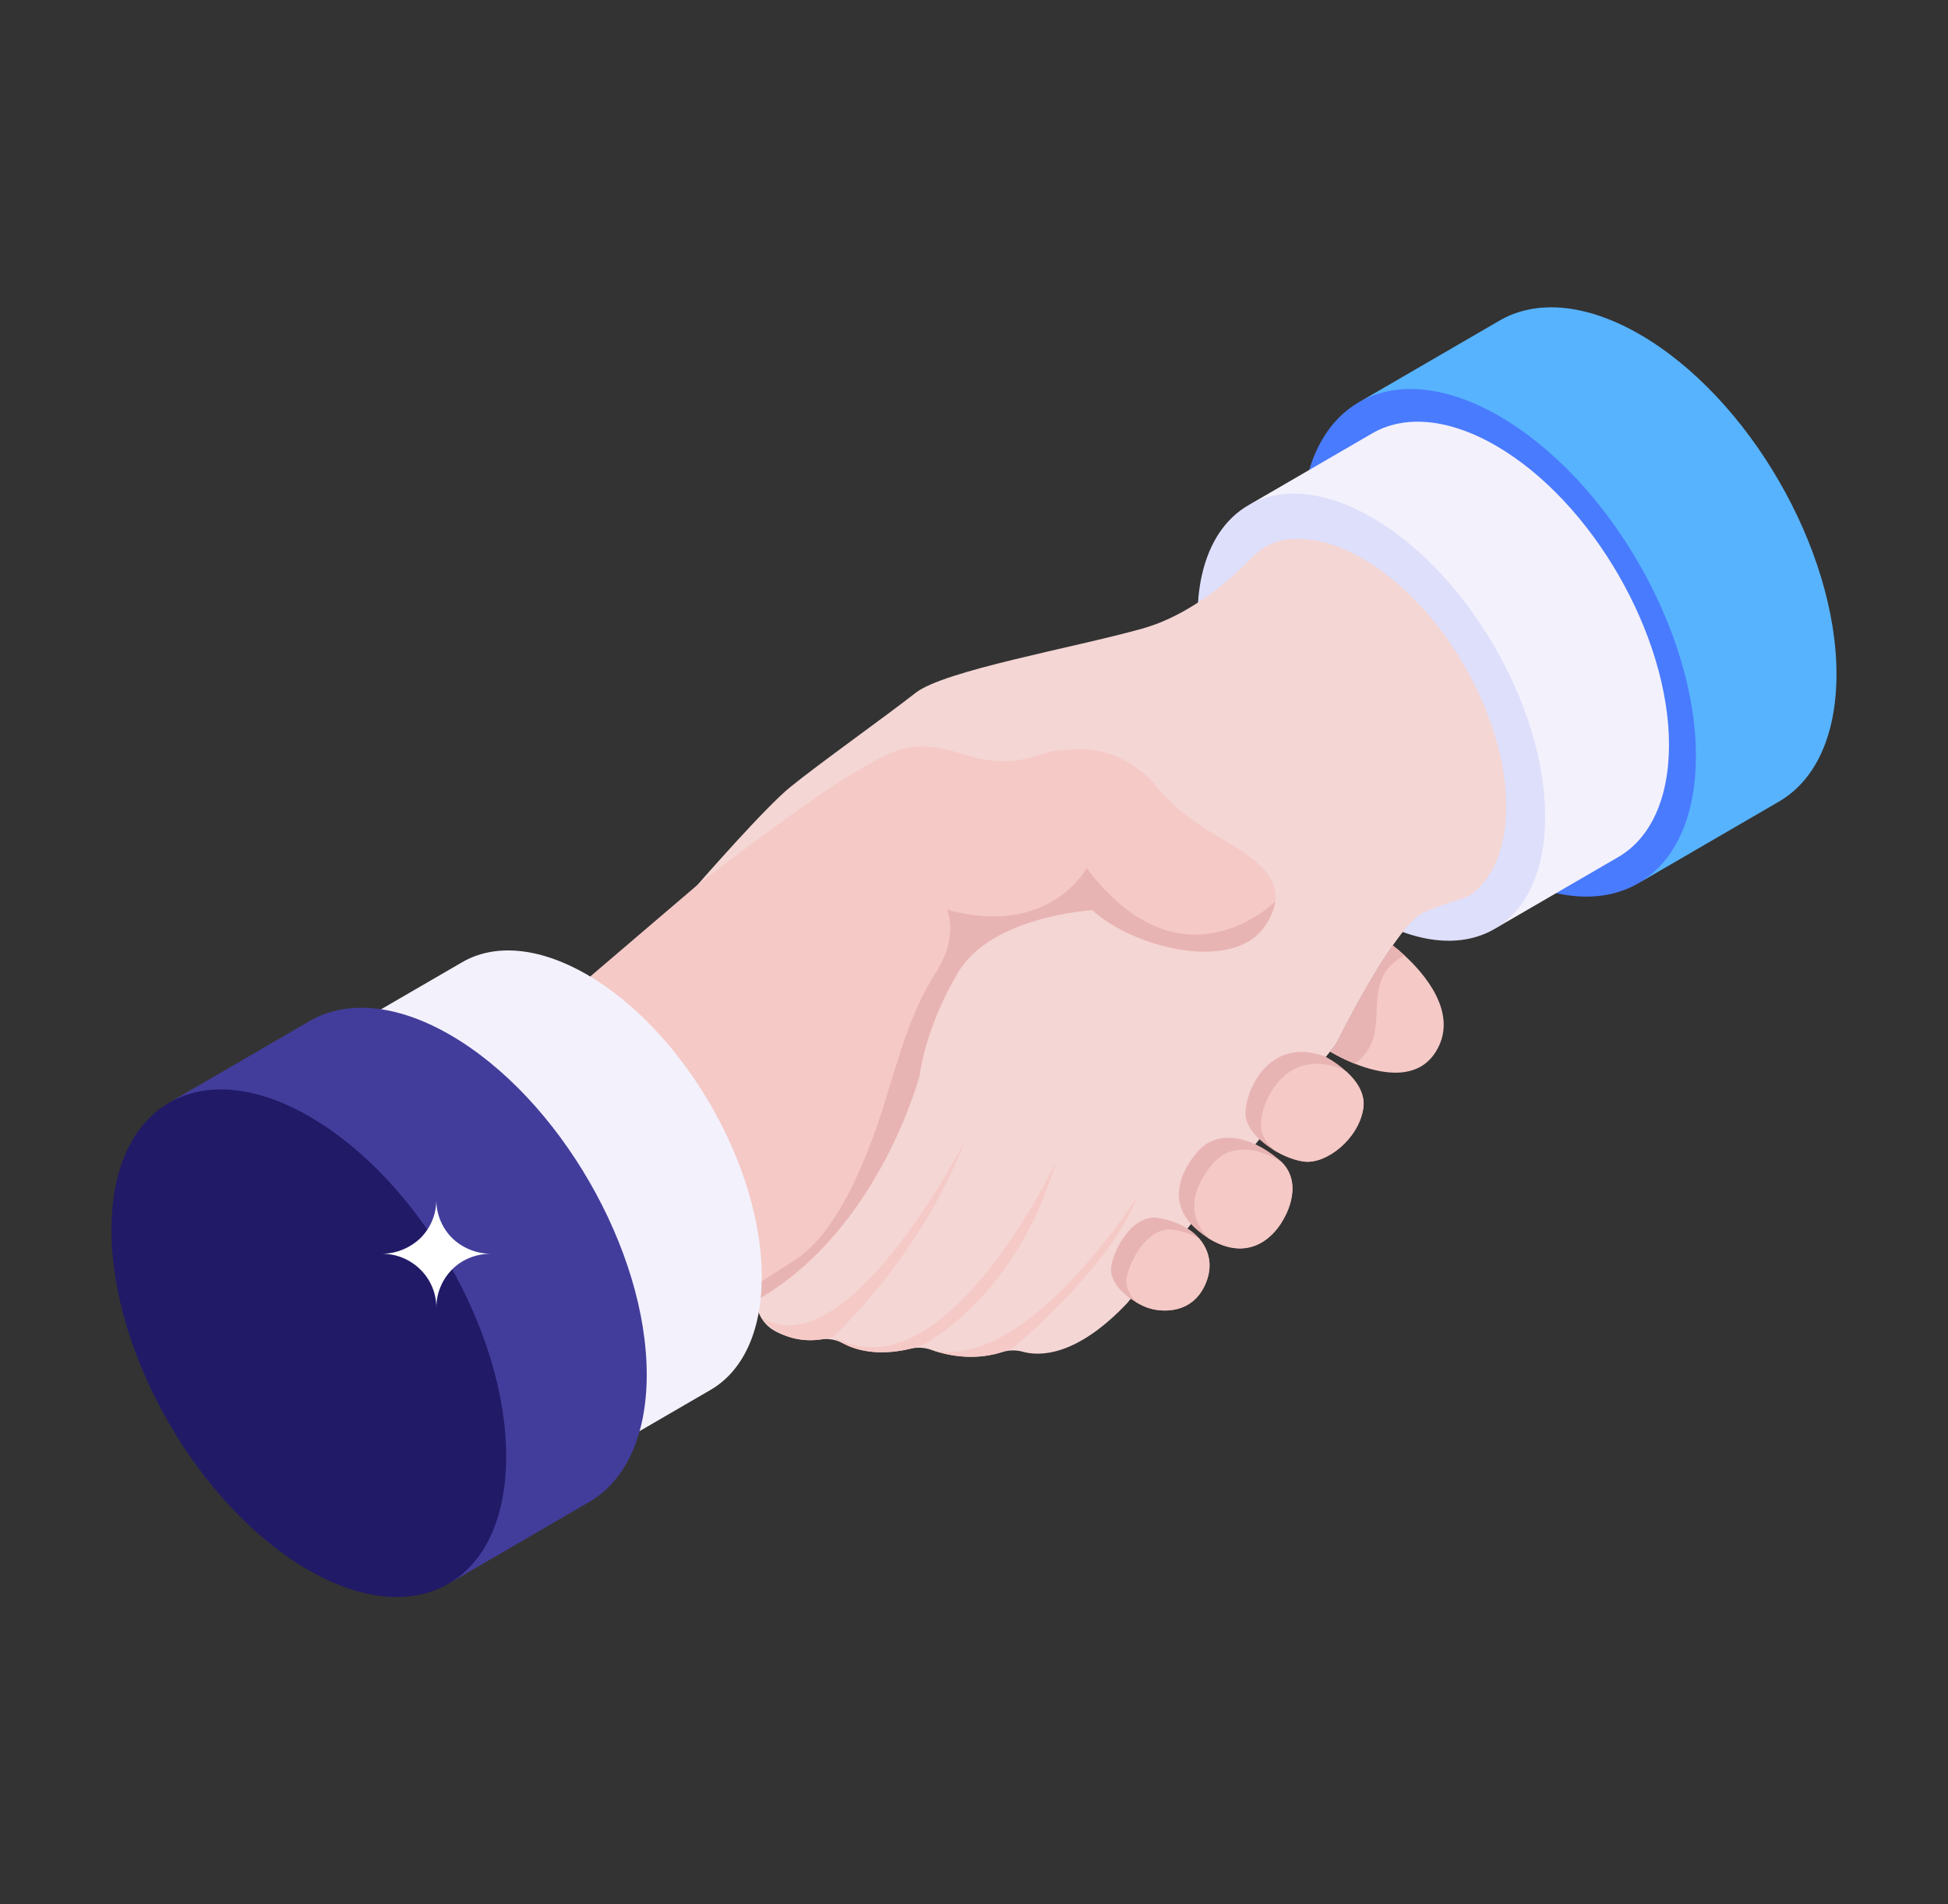
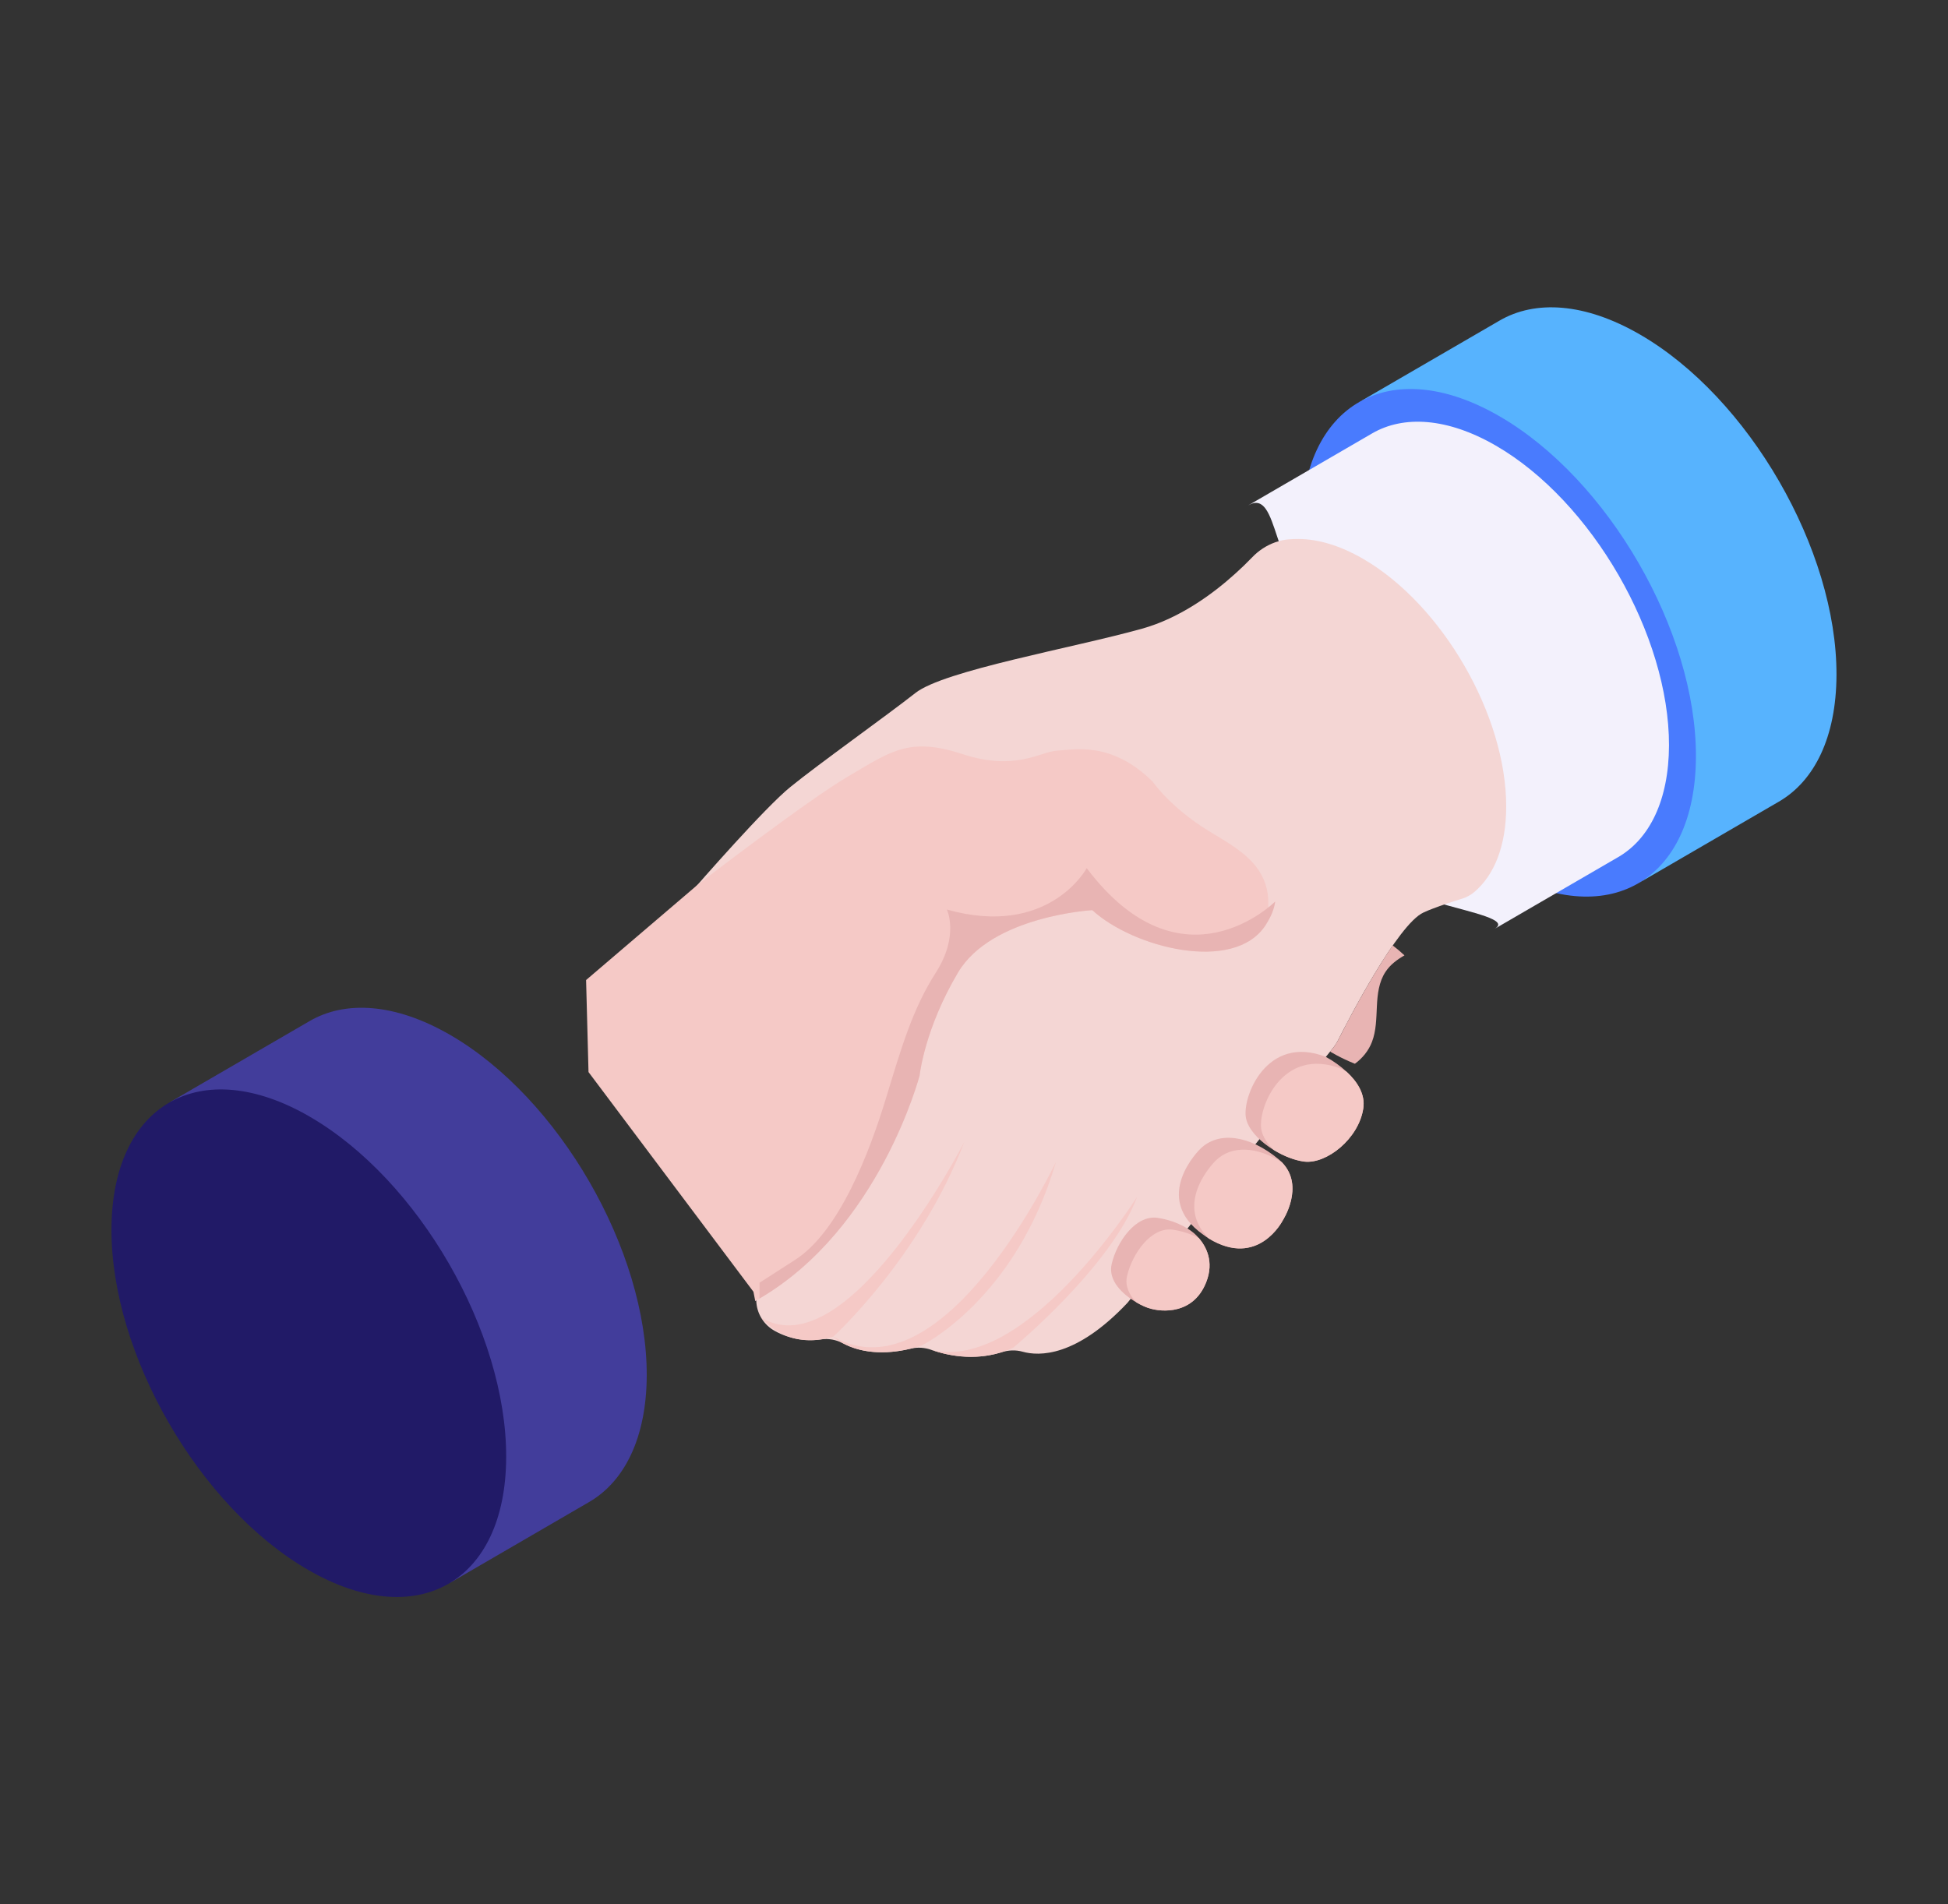
<svg xmlns="http://www.w3.org/2000/svg" width="45" height="44" viewBox="0 0 45 44" fill="none">
  <rect x="0" y="0" width="45" height="44" fill="#333333" stroke="none" />
  <path d="M31.388 9.296C32.216 8.813 31.678 10.674 32.947 11.405C35.464 12.861 37.448 15.022 37.441 17.915C37.436 19.353 38.666 19.932 37.847 20.408L41.093 18.522C41.913 18.046 42.419 17.036 42.424 15.594C42.432 12.702 40.399 9.182 37.881 7.727C36.612 6.994 35.463 6.926 34.636 7.41L31.388 9.296Z" fill="#57B3FE" />
  <path d="M34.633 9.614C32.114 8.159 30.067 9.326 30.059 12.218C30.051 15.112 32.084 18.636 34.603 20.091C37.122 21.545 39.169 20.376 39.177 17.482C39.186 14.59 37.152 11.067 34.633 9.614Z" fill="#497BFE" />
  <path d="M28.834 11.677C29.564 11.252 29.353 13.296 30.47 13.94C32.687 15.222 31.249 17.033 31.242 19.581C31.238 20.847 35.244 21.045 34.522 21.464L37.382 19.803C38.104 19.384 38.55 18.493 38.555 17.225C38.561 14.677 36.771 11.576 34.553 10.295C33.436 9.65 32.423 9.59 31.695 10.015L28.834 11.677Z" fill="#F3F1FC" />
-   <path d="M31.692 11.956C29.474 10.676 27.671 11.703 27.663 14.251C27.657 16.8 29.448 19.905 31.665 21.185C33.885 22.466 35.687 21.436 35.694 18.888C35.702 16.34 33.91 13.237 31.692 11.956Z" fill="#DEDFFB" />
  <path d="M14.322 23.248C15.29 24.101 16.07 25.147 16.612 26.318C17.154 27.489 17.446 28.76 17.47 30.05C17.474 30.195 17.516 30.337 17.592 30.46C17.668 30.584 17.775 30.685 17.903 30.754C18.226 30.932 18.599 31 18.964 30.947C19.138 30.922 19.315 30.953 19.47 31.036C19.738 31.18 20.251 31.349 21.032 31.162C21.197 31.122 21.37 31.134 21.529 31.194C21.855 31.306 22.467 31.453 23.136 31.244C23.296 31.194 23.462 31.186 23.622 31.231C24.002 31.338 24.859 31.36 26.045 30.102C26.108 30.029 29.374 25.974 30.815 24.187C30.851 24.14 30.881 24.091 30.908 24.038C31.134 23.592 32.288 21.351 32.885 21.083C32.952 21.051 33.025 21.022 33.101 20.993C33.309 20.913 33.544 20.835 33.767 20.767C33.876 20.735 33.976 20.68 34.062 20.606C34.519 20.217 34.792 19.547 34.794 18.643C34.801 16.534 33.318 13.969 31.482 12.908C30.95 12.602 30.446 12.455 29.998 12.453C29.958 12.453 29.918 12.453 29.88 12.455C29.842 12.458 29.805 12.458 29.765 12.462C29.676 12.469 29.59 12.487 29.507 12.515L29.463 12.528C29.259 12.6 29.075 12.72 28.926 12.877C28.8 13.008 28.669 13.134 28.534 13.255C28.023 13.718 27.258 14.282 26.381 14.526C24.783 14.973 21.806 15.491 21.147 16.011C20.488 16.53 18.912 17.651 18.262 18.18C17.674 18.654 16.18 20.366 15.9 20.687C15.871 20.723 15.838 20.756 15.801 20.785L14.35 21.979C14.256 22.055 14.18 22.151 14.127 22.259C14.073 22.368 14.045 22.487 14.042 22.608C14.04 22.728 14.063 22.848 14.112 22.959C14.161 23.07 14.233 23.169 14.323 23.249L14.322 23.248Z" fill="#F4D6D4" />
-   <path d="M30.727 24.296C30.727 24.296 30.964 24.445 31.299 24.578C31.887 24.81 32.775 25 33.196 24.254C33.687 23.388 32.892 22.485 32.444 22.074C32.359 21.993 32.269 21.917 32.176 21.846H32.174C31.634 22.622 31.061 23.738 30.908 24.038C30.882 24.091 30.85 24.14 30.815 24.188L30.727 24.296Z" fill="#F5C9C6" />
  <path d="M28.784 25.841C28.89 26.319 29.631 26.777 30.131 26.839C30.642 26.899 31.383 26.317 31.492 25.616C31.547 25.272 31.339 24.977 31.112 24.768C30.966 24.632 30.803 24.514 30.627 24.419C29.246 23.883 28.683 25.372 28.784 25.841ZM27.799 28.53C27.838 28.559 27.879 28.587 27.921 28.613C29.067 29.316 29.632 28.199 29.632 28.199C29.632 28.199 30.149 27.411 29.616 26.859C29.616 26.854 29.614 26.854 29.612 26.854C29.587 26.829 29.56 26.804 29.532 26.781C28.866 26.229 28.149 26.127 27.726 26.546C27.726 26.546 26.569 27.667 27.799 28.53ZM26.254 30.093C26.354 30.151 26.449 30.195 26.528 30.221C26.852 30.329 27.571 30.366 27.863 29.629C28.056 29.145 27.855 28.792 27.694 28.606C27.612 28.51 27.539 28.459 27.539 28.459C27.539 28.459 27.251 28.217 26.745 28.139C26.238 28.062 25.804 28.687 25.682 29.198C25.586 29.586 25.939 29.913 26.255 30.093H26.254Z" fill="#E8B4B3" />
-   <path d="M29.141 26.115C29.177 26.276 29.281 26.433 29.427 26.572C29.658 26.715 29.915 26.813 30.13 26.839C30.641 26.899 31.382 26.317 31.492 25.616C31.547 25.272 31.338 24.977 31.112 24.768C31.07 24.741 31.027 24.717 30.983 24.693C29.602 24.158 29.037 25.645 29.141 26.115ZM27.918 28.61C27.92 28.61 27.92 28.613 27.92 28.613C29.066 29.316 29.631 28.199 29.631 28.199C29.631 28.199 30.149 27.411 29.616 26.859C29.616 26.854 29.614 26.854 29.611 26.854C29.03 26.486 28.446 26.457 28.08 26.819C28.08 26.819 27.09 27.78 27.918 28.61ZM26.253 30.093C26.353 30.151 26.448 30.195 26.527 30.221C26.851 30.329 27.57 30.366 27.862 29.629C28.056 29.145 27.854 28.792 27.694 28.606C27.508 28.509 27.307 28.444 27.099 28.413C26.593 28.338 26.16 28.963 26.037 29.474C25.98 29.708 26.087 29.922 26.253 30.093ZM13.539 22.644L13.595 24.77L17.405 29.846L17.447 30.062C20.224 28.442 21.242 24.853 21.242 24.853C21.242 24.853 21.354 23.777 22.132 22.467C22.911 21.16 25.233 21.029 25.233 21.029C26.17 21.892 28.5 22.496 29.232 21.382C29.365 21.18 29.436 20.998 29.458 20.831C29.556 20.079 28.653 19.648 27.922 19.2C27.033 18.654 26.629 18.062 26.629 18.062C25.672 17.112 24.806 17.325 24.418 17.344C24.03 17.367 23.46 17.826 22.23 17.422C21.003 17.021 20.581 17.36 19.614 17.926C18.646 18.49 16.113 20.445 16.113 20.445L13.539 22.644Z" fill="#F5C9C6" />
+   <path d="M29.141 26.115C29.177 26.276 29.281 26.433 29.427 26.572C29.658 26.715 29.915 26.813 30.13 26.839C30.641 26.899 31.382 26.317 31.492 25.616C31.547 25.272 31.338 24.977 31.112 24.768C31.07 24.741 31.027 24.717 30.983 24.693C29.602 24.158 29.037 25.645 29.141 26.115ZM27.918 28.61C27.92 28.61 27.92 28.613 27.92 28.613C29.066 29.316 29.631 28.199 29.631 28.199C29.631 28.199 30.149 27.411 29.616 26.859C29.616 26.854 29.614 26.854 29.611 26.854C29.03 26.486 28.446 26.457 28.08 26.819C28.08 26.819 27.09 27.78 27.918 28.61ZM26.253 30.093C26.353 30.151 26.448 30.195 26.527 30.221C26.851 30.329 27.57 30.366 27.862 29.629C28.056 29.145 27.854 28.792 27.694 28.606C27.508 28.509 27.307 28.444 27.099 28.413C26.593 28.338 26.16 28.963 26.037 29.474C25.98 29.708 26.087 29.922 26.253 30.093ZM13.539 22.644L13.595 24.77L17.405 29.846L17.447 30.062C20.224 28.442 21.242 24.853 21.242 24.853C21.242 24.853 21.354 23.777 22.132 22.467C22.911 21.16 25.233 21.029 25.233 21.029C26.17 21.892 28.5 22.496 29.232 21.382C29.556 20.079 28.653 19.648 27.922 19.2C27.033 18.654 26.629 18.062 26.629 18.062C25.672 17.112 24.806 17.325 24.418 17.344C24.03 17.367 23.46 17.826 22.23 17.422C21.003 17.021 20.581 17.36 19.614 17.926C18.646 18.49 16.113 20.445 16.113 20.445L13.539 22.644Z" fill="#F5C9C6" />
  <path d="M17.598 30.451C17.598 30.451 18.148 31.215 19.25 30.883C19.25 30.883 21.245 29.072 22.277 26.384C22.203 26.528 19.558 31.61 17.598 30.451Z" fill="#F5C9C6" />
  <path d="M19.249 30.883C19.249 30.883 19.9 31.533 21.286 31.091C21.286 31.091 23.461 30.033 24.394 26.843C24.394 26.843 21.808 32.343 19.249 30.883Z" fill="#F5C9C6" />
  <path d="M21.528 31.194C21.898 31.322 22.637 31.493 23.404 31.141C23.404 31.141 25.671 29.264 26.267 27.654C26.194 27.769 23.681 31.699 21.528 31.194Z" fill="#F5C9C6" />
  <path d="M17.545 29.638V30.003C20.322 28.383 21.243 24.853 21.243 24.853C21.243 24.853 21.354 23.777 22.133 22.467C22.911 21.16 25.233 21.029 25.233 21.029C26.17 21.892 28.5 22.496 29.232 21.382C29.365 21.18 29.436 20.998 29.458 20.831H29.456C29.456 20.831 27.31 22.984 25.104 20.059C25.104 20.059 24.232 21.679 21.873 21.015C21.873 21.015 22.166 21.615 21.618 22.473C21.07 23.33 20.817 24.229 20.455 25.412C20.093 26.595 19.392 28.466 18.353 29.118L17.545 29.638ZM30.726 24.296C30.726 24.296 30.963 24.445 31.299 24.578C31.473 24.451 31.616 24.276 31.693 24.074C31.793 23.814 31.793 23.528 31.807 23.25C31.82 22.973 31.853 22.683 32.008 22.452C32.117 22.287 32.274 22.172 32.444 22.074C32.358 21.993 32.269 21.917 32.175 21.846H32.173C31.633 22.622 31.06 23.738 30.908 24.038C30.881 24.091 30.849 24.14 30.815 24.188L30.726 24.296Z" fill="#E8B4B3" />
-   <path d="M7.784 23.911C8.521 23.483 9.544 23.543 10.671 24.193C12.908 25.488 14.717 28.62 14.71 31.192C14.706 32.47 14.255 33.369 13.527 33.791L16.414 32.114C17.142 31.691 17.593 30.793 17.597 29.512C17.604 26.941 15.797 23.81 13.557 22.516C12.43 21.866 11.408 21.805 10.673 22.234L7.784 23.911Z" fill="#F3F1FC" />
-   <path d="M10.67 24.194C8.431 22.902 6.61 23.939 6.604 26.511C6.596 29.083 8.405 32.216 10.643 33.509C12.881 34.802 14.703 33.764 14.71 31.19C14.718 28.619 12.909 25.487 10.67 24.194Z" fill="#D6D4D2" />
  <path d="M3.903 25.479C4.733 24.996 3.238 30.303 4.505 31.035C7.022 32.489 7.322 31.782 7.315 34.675C7.31 36.113 11.182 36.116 10.362 36.591L13.608 34.705C14.428 34.229 14.935 33.218 14.94 31.778C14.947 28.886 12.915 25.365 10.396 23.91C9.129 23.178 7.979 23.11 7.152 23.592L3.903 25.479Z" fill="#423D9B" />
  <path d="M7.15 25.797C4.631 24.343 2.584 25.509 2.575 28.402C2.567 31.296 4.601 34.819 7.12 36.273C9.638 37.728 11.686 36.56 11.693 33.666C11.701 30.773 9.668 27.251 7.149 25.797H7.15Z" fill="#211A67" />
-   <path d="M11.339 28.968C10.991 28.968 10.67 29.103 10.445 29.33C10.329 29.446 10.237 29.584 10.175 29.735C10.112 29.887 10.08 30.05 10.08 30.214C10.08 29.523 9.514 28.968 8.823 28.968C9.165 28.968 9.484 28.825 9.714 28.605C9.83 28.489 9.922 28.351 9.985 28.2C10.048 28.048 10.08 27.885 10.079 27.721C10.079 28.066 10.222 28.385 10.445 28.605C10.67 28.825 10.991 28.968 11.339 28.968Z" fill="white" />
</svg>